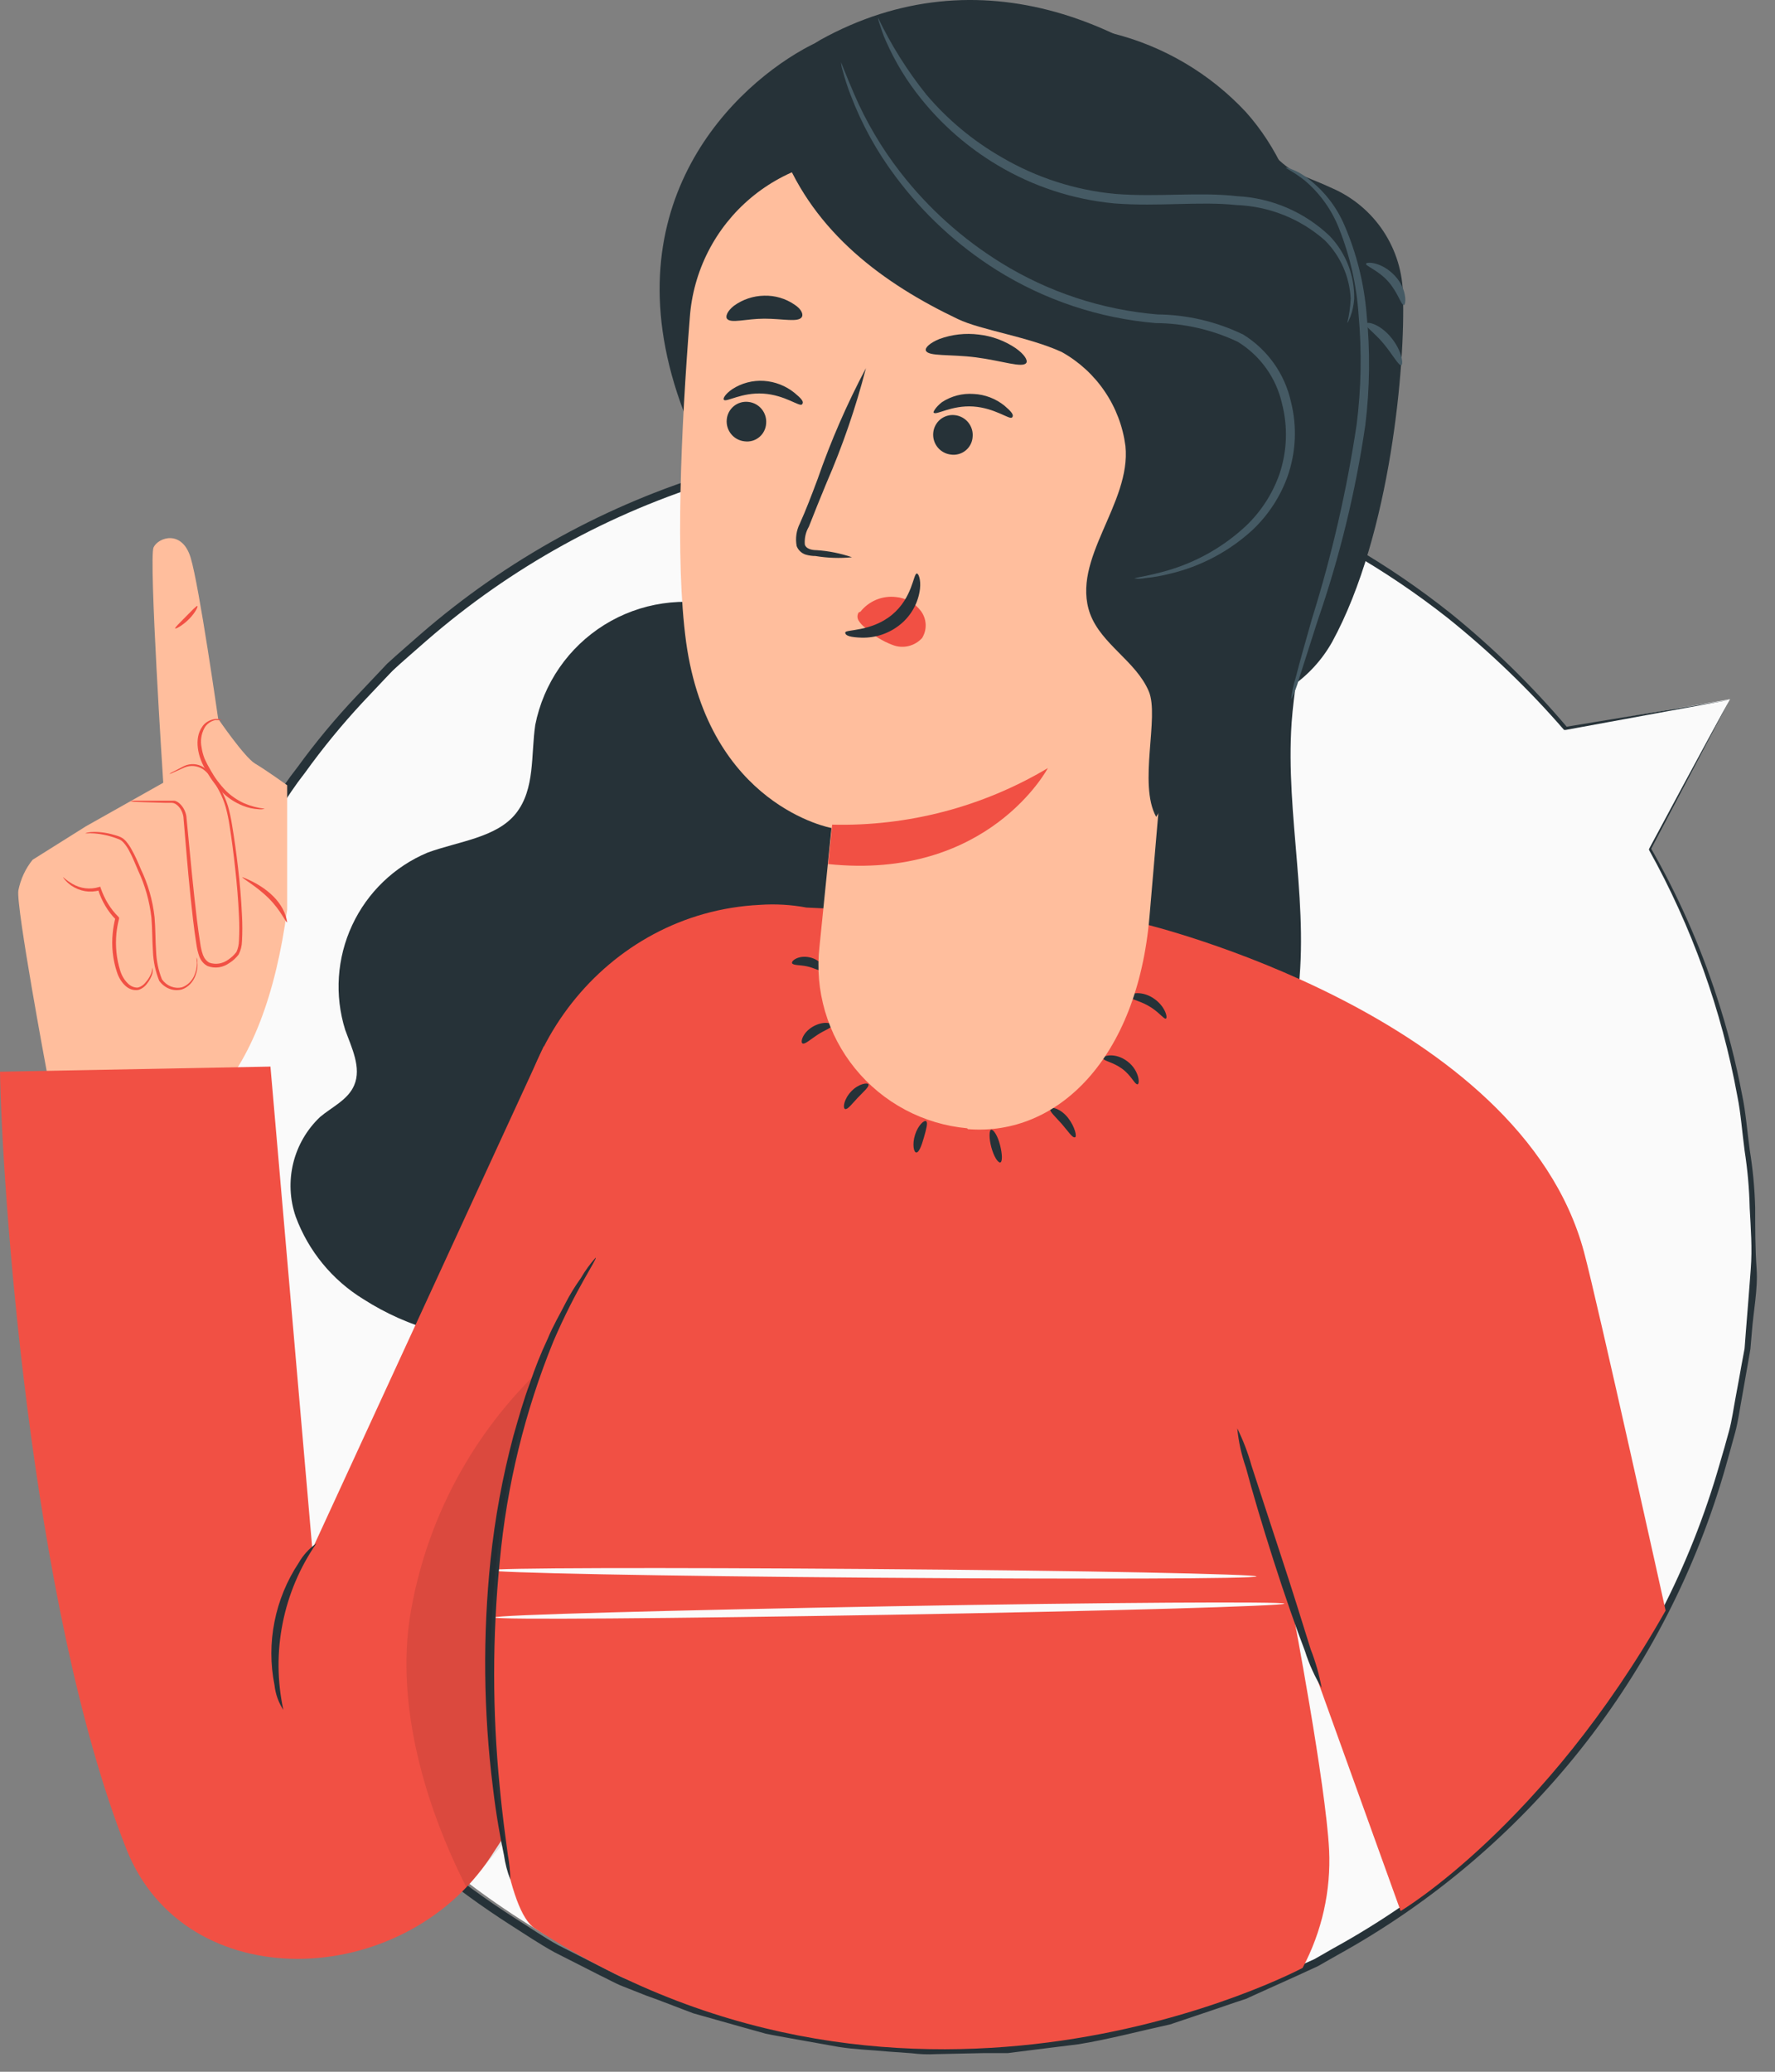
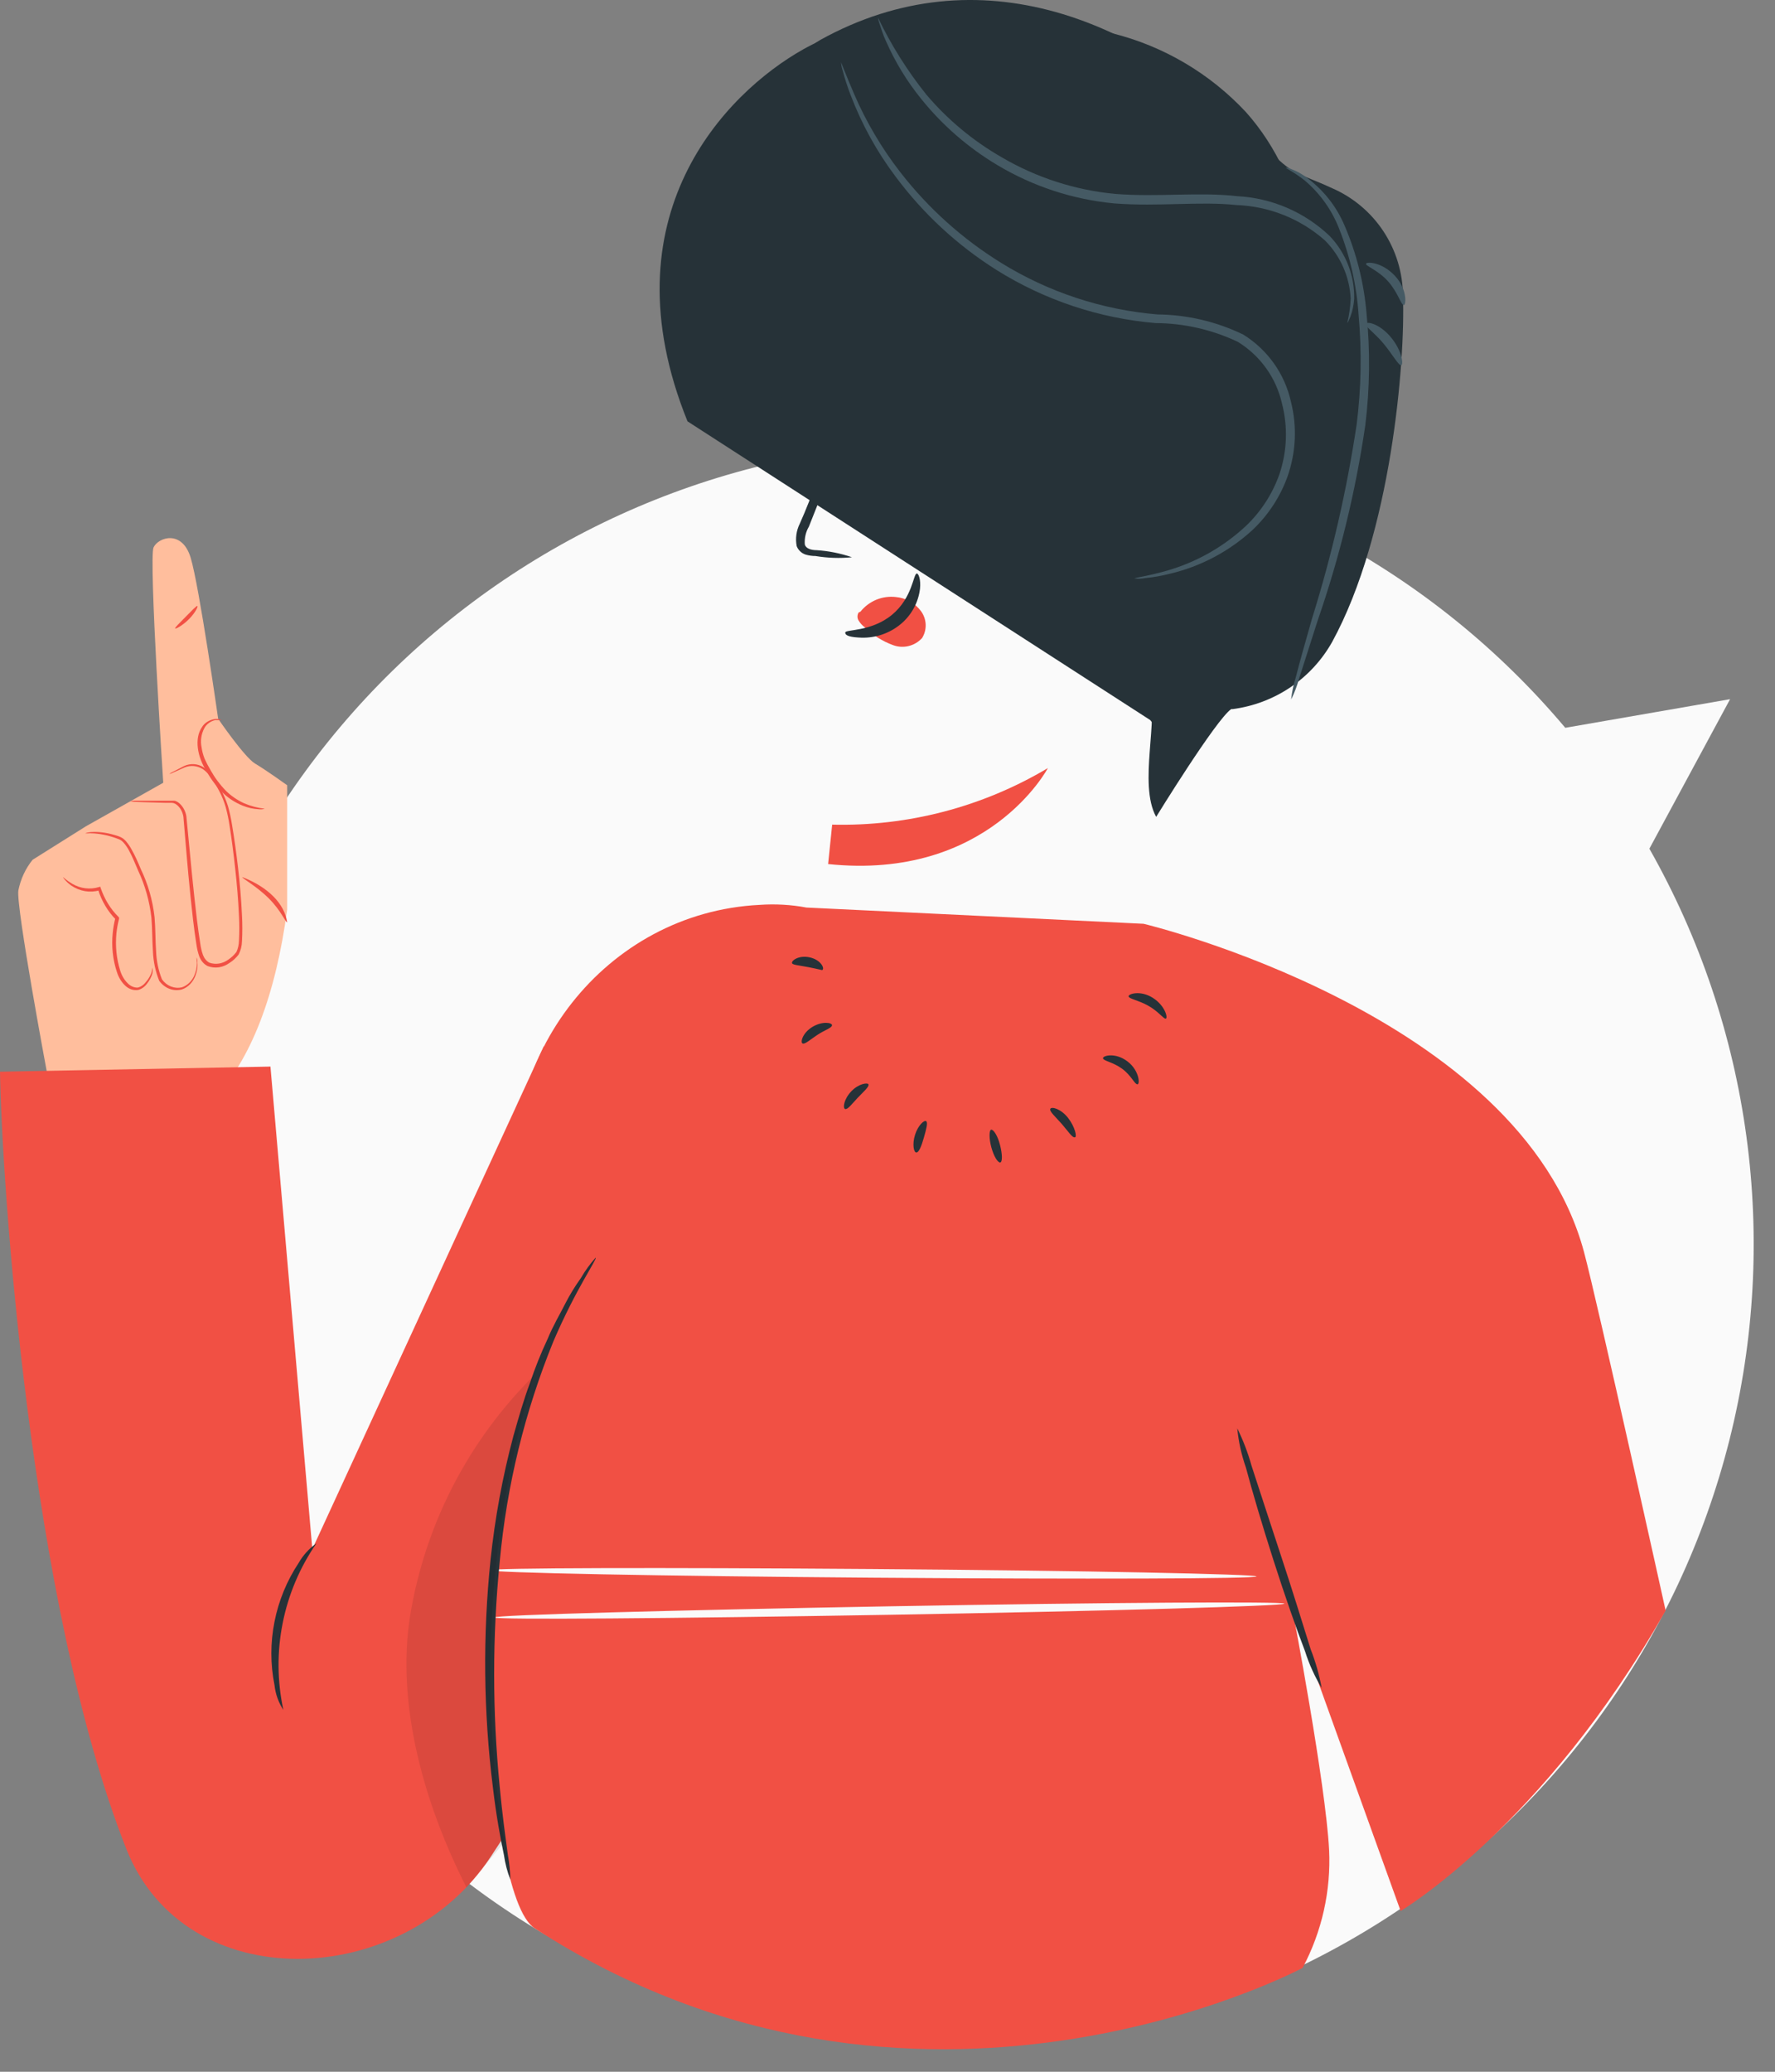
<svg xmlns="http://www.w3.org/2000/svg" width="66" height="77" viewBox="0 0 66 77" fill="none">
  <rect x="0" y="0" width="66" height="77" fill="#808080" stroke="none" />
  <path d="M64.33 25.986L58.202 27.05C53.265 21.187 46.258 17.453 38.638 16.624C31.018 15.794 23.372 17.933 17.289 22.596C11.205 27.259 7.153 34.086 5.974 41.66C4.795 49.233 6.58 56.97 10.958 63.261C15.336 69.552 21.971 73.914 29.482 75.44C36.993 76.966 44.804 75.539 51.29 71.454C57.776 67.37 62.438 60.944 64.308 53.51C66.177 46.077 65.11 38.209 61.329 31.543L64.33 25.986Z" fill="#FAFAFA" />
-   <path d="M64.33 25.986C64.14 26.34 63.286 27.956 61.381 31.575V31.516C62.388 33.273 63.211 35.128 63.838 37.053C64.229 38.245 64.543 39.46 64.777 40.692C64.915 41.349 64.961 42.006 65.059 42.728C65.175 43.441 65.243 44.161 65.263 44.883C65.263 45.618 65.263 46.38 65.316 47.155C65.368 47.931 65.197 48.719 65.138 49.527L65.086 50.137L64.981 50.742L64.764 51.977C64.685 52.39 64.632 52.817 64.521 53.231C64.409 53.645 64.291 54.065 64.173 54.486C63.085 58.321 61.248 61.902 58.768 65.023C56.288 68.144 53.213 70.742 49.722 72.667L49.006 73.074L48.251 73.422L46.721 74.112L46.333 74.289L45.932 74.421L45.124 74.697L43.502 75.242C42.386 75.485 41.262 75.787 40.106 75.977L38.359 76.194L37.479 76.306C37.183 76.306 36.888 76.306 36.592 76.306L34.799 76.345C34.499 76.361 34.198 76.35 33.899 76.312L32.993 76.247C32.395 76.188 31.784 76.174 31.18 76.076L29.374 75.754C29.072 75.695 28.769 75.649 28.467 75.583L27.574 75.334L25.781 74.828C25.196 74.611 24.618 74.375 24.034 74.171L23.153 73.823C22.864 73.711 22.588 73.547 22.306 73.416L20.611 72.555C20.053 72.246 19.534 71.898 18.989 71.55C17.906 70.857 16.866 70.098 15.876 69.278C15.377 68.864 14.923 68.397 14.444 67.964C13.959 67.529 13.503 67.064 13.078 66.571L11.764 65.087C11.357 64.575 10.995 64.023 10.601 63.491L10.023 62.69C9.846 62.414 9.688 62.118 9.524 61.836L8.539 60.128C8.25 59.537 7.994 58.939 7.724 58.348L7.317 57.455C7.192 57.159 7.107 56.844 6.995 56.535C6.792 55.924 6.588 55.307 6.378 54.696C6.168 54.085 6.082 53.448 5.931 52.824C5.643 51.583 5.441 50.323 5.327 49.054C5.249 48.426 5.214 47.794 5.222 47.162C5.222 46.538 5.222 45.907 5.222 45.283C5.222 44.659 5.32 44.042 5.366 43.425L5.445 42.498C5.485 42.19 5.55 41.888 5.596 41.585C5.708 40.975 5.819 40.377 5.925 39.773C6.03 39.168 6.246 38.597 6.398 38.012L6.647 37.139L6.772 36.699L6.936 36.278C7.159 35.72 7.376 35.162 7.593 34.61C7.807 34.054 8.06 33.515 8.348 32.994C8.611 32.469 8.88 31.943 9.15 31.418L10.082 29.94C10.377 29.444 10.704 28.968 11.061 28.514C11.731 27.593 12.459 26.715 13.242 25.887L14.398 24.665C14.812 24.284 15.232 23.93 15.646 23.562C18.838 20.795 22.581 18.737 26.628 17.526C28.488 16.985 30.391 16.605 32.316 16.389C34.127 16.219 35.949 16.206 37.761 16.35C43.673 16.86 49.303 19.104 53.946 22.8C55.512 24.068 56.957 25.48 58.261 27.017H58.202L64.344 26.005L58.222 27.128H58.156C56.844 25.615 55.397 24.224 53.834 22.971C49.204 19.324 43.602 17.122 37.729 16.639C35.931 16.499 34.124 16.517 32.329 16.691C30.421 16.909 28.536 17.291 26.694 17.834C22.69 19.04 18.989 21.085 15.836 23.831C15.429 24.192 15.009 24.547 14.601 24.922L13.491 26.097C12.718 26.927 11.999 27.804 11.337 28.725C10.983 29.175 10.66 29.649 10.371 30.143L9.445 31.602L8.657 33.165C8.373 33.679 8.125 34.212 7.915 34.761L7.258 36.416L7.1 36.83L6.976 37.264L6.733 38.124C6.575 38.709 6.378 39.28 6.26 39.871C6.141 40.462 6.049 41.06 5.938 41.664C5.892 41.96 5.826 42.262 5.787 42.564L5.714 43.477C5.668 44.088 5.616 44.705 5.57 45.323C5.524 45.94 5.57 46.558 5.57 47.182C5.562 47.805 5.597 48.428 5.675 49.047C5.788 50.303 5.985 51.549 6.266 52.778C6.417 53.389 6.529 54.019 6.713 54.63L7.324 56.45C7.435 56.752 7.521 57.06 7.645 57.356L8.04 58.236C8.309 58.821 8.565 59.419 8.848 59.996L9.82 61.685C9.99 61.967 10.142 62.256 10.319 62.525L10.89 63.327C11.278 63.852 11.639 64.391 12.04 64.903C12.44 65.415 12.894 65.875 13.314 66.368C13.733 66.856 14.185 67.314 14.667 67.741C15.14 68.174 15.587 68.64 16.079 69.054C17.059 69.866 18.087 70.616 19.16 71.301C19.698 71.636 20.211 71.997 20.762 72.299L22.437 73.146C22.72 73.284 22.989 73.442 23.278 73.554L24.145 73.895C24.723 74.118 25.301 74.355 25.879 74.552L27.646 75.058L28.533 75.307C28.828 75.373 29.131 75.419 29.426 75.472L31.226 75.767C31.824 75.866 32.428 75.879 33.019 75.938L33.912 76.01C34.21 76.033 34.508 76.033 34.806 76.01L36.572 75.971C36.868 75.971 37.164 75.971 37.459 75.971L38.326 75.859L40.06 75.649C41.197 75.465 42.307 75.163 43.417 74.92L45.026 74.381L45.821 74.118L46.221 73.981L46.602 73.81L48.113 73.153L48.868 72.818L49.578 72.411C53.039 70.51 56.09 67.942 58.554 64.857C61.018 61.772 62.847 58.229 63.936 54.433C64.061 54.013 64.179 53.599 64.291 53.185C64.403 52.771 64.455 52.358 64.534 51.944C64.613 51.53 64.685 51.123 64.757 50.722L64.869 50.118L64.915 49.513C64.981 48.712 65.04 47.931 65.099 47.162C65.158 46.394 65.099 45.638 65.059 44.902C65.043 44.185 64.98 43.47 64.869 42.761C64.777 42.072 64.731 41.388 64.6 40.738C64.012 37.529 62.903 34.438 61.316 31.588V31.556C63.253 27.936 64.133 26.334 64.33 25.986Z" fill="#263238" />
-   <path d="M26.95 22.564C26.198 22.36 25.413 22.314 24.643 22.428C23.873 22.541 23.135 22.811 22.474 23.222C21.813 23.633 21.244 24.176 20.801 24.816C20.359 25.456 20.053 26.181 19.902 26.945C19.738 28.061 19.902 29.322 19.186 30.229C18.47 31.135 17.051 31.267 15.902 31.687C14.662 32.206 13.661 33.169 13.094 34.388C12.527 35.606 12.434 36.992 12.835 38.275C13.071 38.932 13.452 39.681 13.169 40.337C12.94 40.876 12.348 41.139 11.902 41.513C11.411 41.978 11.064 42.575 10.903 43.232C10.743 43.889 10.775 44.578 10.995 45.218C11.466 46.493 12.352 47.574 13.511 48.285C15.183 49.355 17.14 49.895 19.124 49.834C21.108 49.773 23.028 49.114 24.631 47.944C26.168 46.781 27.442 45.106 29.321 44.659C31.561 44.16 33.709 45.612 35.922 46.196C37.314 46.532 38.763 46.554 40.164 46.26C41.565 45.965 42.882 45.362 44.021 44.495C46.292 42.713 47.792 40.126 48.212 37.27C48.744 33.828 47.785 30.314 48.028 26.84C48.185 24.711 48.79 22.59 48.507 20.475C48.225 18.36 46.642 16.166 44.507 16.212" fill="#263238" />
  <path d="M9.483 28.379C9.086 28.14 8.112 26.715 8.112 26.715C8.112 26.715 7.406 21.764 7.088 20.724C6.771 19.684 5.894 19.962 5.71 20.344C5.525 20.727 6.07 29.092 6.07 29.092L3.197 30.709L1.212 31.955C0.948 32.281 0.766 32.674 0.682 33.097C0.595 33.716 1.744 39.85 1.744 39.85L7.81 41C9.373 39.407 10.256 36.912 10.678 33.809V29.185C10.678 29.185 9.882 28.613 9.483 28.379Z" fill="#FFBE9D" />
  <path d="M4.844 29.78C4.896 29.767 4.949 29.761 5.002 29.762H5.458H6.165H6.382C6.423 29.759 6.464 29.759 6.505 29.762C6.546 29.776 6.585 29.795 6.623 29.82C6.7 29.875 6.767 29.949 6.82 30.037C6.873 30.126 6.91 30.226 6.929 30.332C7.017 31.192 7.102 32.197 7.224 33.319C7.286 33.878 7.349 34.465 7.446 35.066C7.465 35.213 7.499 35.356 7.547 35.493C7.595 35.62 7.678 35.722 7.783 35.779C7.901 35.82 8.025 35.831 8.147 35.811C8.268 35.791 8.386 35.742 8.491 35.665C8.603 35.59 8.705 35.493 8.793 35.379C8.851 35.251 8.882 35.109 8.885 34.963C8.902 34.655 8.902 34.346 8.885 34.038C8.859 33.428 8.807 32.838 8.745 32.28C8.684 31.721 8.616 31.189 8.538 30.699C8.503 30.463 8.455 30.231 8.394 30.003C8.334 29.796 8.255 29.598 8.158 29.413C8.069 29.244 7.971 29.082 7.863 28.929C7.777 28.787 7.667 28.67 7.54 28.585C7.437 28.521 7.325 28.482 7.209 28.471C7.094 28.46 6.978 28.478 6.868 28.522L6.444 28.711C6.394 28.738 6.343 28.757 6.29 28.769C6.335 28.734 6.384 28.705 6.434 28.683C6.528 28.634 6.67 28.559 6.852 28.468C6.966 28.417 7.087 28.394 7.209 28.401C7.331 28.409 7.45 28.446 7.559 28.511C7.697 28.596 7.817 28.717 7.911 28.866C8.023 29.02 8.126 29.184 8.22 29.356C8.323 29.546 8.41 29.75 8.477 29.963C8.543 30.194 8.594 30.432 8.63 30.673C8.715 31.169 8.786 31.698 8.852 32.26C8.918 32.821 8.97 33.405 8.998 34.03C9.015 34.346 9.015 34.664 8.998 34.98C8.994 35.156 8.951 35.328 8.873 35.476C8.777 35.602 8.664 35.707 8.538 35.785C8.416 35.874 8.281 35.93 8.14 35.951C8 35.972 7.857 35.956 7.722 35.906C7.587 35.84 7.476 35.715 7.413 35.556C7.36 35.408 7.323 35.252 7.302 35.092C7.205 34.482 7.144 33.895 7.085 33.334C6.969 32.214 6.892 31.189 6.819 30.352C6.803 30.259 6.772 30.171 6.727 30.093C6.682 30.015 6.624 29.949 6.557 29.9C6.496 29.855 6.425 29.833 6.354 29.837H6.139L5.432 29.817L4.976 29.802C4.932 29.798 4.888 29.79 4.844 29.78Z" fill="#F15044" />
  <path d="M7.307 35.581C7.329 35.635 7.341 35.693 7.34 35.753C7.355 35.921 7.332 36.091 7.272 36.247C7.228 36.373 7.159 36.486 7.07 36.577C6.982 36.669 6.876 36.736 6.761 36.775C6.608 36.815 6.448 36.807 6.3 36.75C6.152 36.694 6.02 36.592 5.921 36.455C5.78 36.108 5.701 35.734 5.686 35.354C5.658 34.952 5.665 34.529 5.63 34.104C5.56 33.493 5.393 32.902 5.137 32.358C5.024 32.093 4.926 31.85 4.811 31.639C4.759 31.535 4.696 31.438 4.623 31.351C4.562 31.268 4.48 31.208 4.388 31.179C4.104 31.069 3.808 31 3.509 30.976C3.398 30.966 3.288 30.966 3.178 30.976C3.178 30.942 3.666 30.825 4.419 31.084C4.469 31.103 4.516 31.127 4.562 31.155C4.61 31.189 4.653 31.229 4.691 31.274C4.768 31.366 4.837 31.467 4.895 31.576C5.02 31.797 5.13 32.043 5.235 32.3C5.503 32.855 5.677 33.461 5.747 34.088C5.784 34.527 5.775 34.947 5.803 35.34C5.815 35.705 5.889 36.064 6.021 36.397C6.108 36.519 6.223 36.611 6.354 36.664C6.484 36.716 6.625 36.727 6.761 36.696C6.863 36.663 6.958 36.605 7.039 36.526C7.12 36.448 7.185 36.351 7.23 36.241C7.291 36.096 7.323 35.937 7.324 35.776C7.313 35.712 7.308 35.646 7.307 35.581Z" fill="#F15044" />
  <path d="M5.657 35.968C5.657 35.968 5.714 36.081 5.64 36.258C5.599 36.364 5.543 36.462 5.476 36.547C5.388 36.67 5.271 36.756 5.14 36.793C4.977 36.819 4.811 36.769 4.676 36.651C4.528 36.52 4.414 36.339 4.348 36.13C4.195 35.672 4.141 35.173 4.191 34.682C4.21 34.486 4.244 34.291 4.293 34.103L4.312 34.181C4.012 33.882 3.781 33.493 3.642 33.052L3.703 33.089C3.346 33.193 2.97 33.13 2.65 32.913C2.564 32.852 2.484 32.78 2.412 32.699C2.364 32.638 2.34 32.603 2.345 32.6C2.35 32.597 2.459 32.713 2.683 32.846C2.994 33.027 3.347 33.07 3.682 32.968L3.727 32.953L3.744 33.005C3.886 33.419 4.11 33.785 4.396 34.068L4.427 34.1V34.147C4.381 34.324 4.348 34.506 4.329 34.691C4.283 35.159 4.331 35.635 4.47 36.075C4.527 36.262 4.625 36.426 4.753 36.55C4.855 36.653 4.984 36.708 5.117 36.706C5.231 36.681 5.337 36.611 5.416 36.507C5.484 36.433 5.542 36.347 5.588 36.252C5.635 36.168 5.659 36.069 5.657 35.968Z" fill="#F15044" />
  <path d="M9.844 30.058C9.773 30.079 9.696 30.085 9.621 30.076C9.416 30.065 9.216 30.021 9.031 29.946C8.755 29.835 8.509 29.679 8.306 29.485C8.061 29.248 7.857 28.982 7.699 28.696C7.318 28.115 7.229 27.433 7.507 27.029C7.554 26.948 7.624 26.877 7.711 26.824C7.797 26.771 7.897 26.736 8.002 26.723C8.08 26.714 8.159 26.727 8.226 26.762C8.226 26.774 8.143 26.762 8.011 26.762C7.92 26.782 7.836 26.82 7.765 26.872C7.693 26.925 7.636 26.99 7.598 27.063C7.481 27.286 7.445 27.534 7.495 27.774C7.515 27.918 7.553 28.061 7.607 28.198C7.674 28.345 7.749 28.489 7.833 28.63C7.986 28.905 8.178 29.163 8.406 29.397C8.596 29.583 8.823 29.738 9.077 29.855C9.318 29.958 9.577 30.027 9.844 30.058Z" fill="#F15044" />
  <path d="M10.678 34.28C10.614 34.28 10.455 33.849 9.991 33.386C9.526 32.923 8.97 32.629 9.013 32.6C9.483 32.781 9.878 33.028 10.167 33.319C10.456 33.611 10.63 33.94 10.678 34.28Z" fill="#F15044" />
  <path d="M7.338 22.52C7.374 22.538 7.261 22.774 7.031 23.007C6.801 23.24 6.538 23.383 6.513 23.357C6.489 23.332 6.682 23.152 6.905 22.923C7.129 22.695 7.298 22.52 7.338 22.52Z" fill="#F15044" />
  <path d="M10.056 39.641L11.613 57.573L20.224 38.879L25.314 55.235C23.48 60.084 21.105 64.711 18.234 69.028C14.95 73.974 6.897 74.25 4.703 68.733C1.084 59.589 0.066 43.819 0 39.832L10.056 39.641Z" fill="#F15044" />
  <path d="M19.882 71.668C17.912 70.407 17.465 55.858 18.753 47.963L19.239 44.968C18.358 39.286 22.523 33.914 28.244 33.631C28.826 33.59 29.411 33.623 29.985 33.73L42.523 34.334C42.523 34.334 56.514 37.671 58.898 46.531C59.424 48.502 61.933 59.859 61.933 59.859C57.394 67.879 52.08 71.025 52.08 71.025L48.074 59.905C48.074 59.905 49.295 66.309 49.42 68.752C49.493 70.277 49.152 71.793 48.435 73.14C48.435 73.14 34.037 80.838 19.882 71.668Z" fill="#F15044" />
  <path d="M49.144 62.736C48.884 62.309 48.677 61.852 48.527 61.376C48.199 60.522 47.778 59.32 47.351 57.987C46.924 56.653 46.563 55.431 46.327 54.545C46.162 54.073 46.053 53.584 46.005 53.087C46.226 53.533 46.404 53.999 46.537 54.479C46.859 55.464 47.233 56.614 47.653 57.888C48.074 59.162 48.428 60.318 48.737 61.304C48.918 61.767 49.054 62.246 49.144 62.736Z" fill="#263238" />
  <path d="M10.549 63.57C10.36 63.289 10.243 62.967 10.207 62.63C10.051 61.852 10.051 61.051 10.207 60.272C10.361 59.492 10.667 58.748 11.107 58.085C11.271 57.799 11.495 57.553 11.764 57.363C11.148 58.255 10.721 59.265 10.51 60.329C10.298 61.393 10.307 62.489 10.536 63.55L10.549 63.57Z" fill="#263238" />
  <path d="M46.721 58.591C46.721 58.676 40.336 58.696 32.467 58.637C24.599 58.578 18.207 58.453 18.207 58.361C18.207 58.269 24.592 58.256 32.467 58.315C40.343 58.374 46.721 58.506 46.721 58.591Z" fill="#FAFAFA" />
  <path d="M47.758 59.602C47.758 59.688 41.19 59.878 33.072 60.016C24.953 60.154 18.385 60.207 18.385 60.115C18.385 60.023 24.953 59.846 33.065 59.701C41.177 59.556 47.752 59.517 47.758 59.602Z" fill="#FAFAFA" />
  <path d="M18.976 69.856C18.862 69.564 18.783 69.26 18.739 68.949C18.615 68.358 18.451 67.491 18.326 66.42C17.976 63.617 17.948 60.783 18.24 57.974C18.403 56.421 18.686 54.884 19.088 53.376C19.285 52.686 19.469 52.029 19.705 51.405C19.891 50.845 20.111 50.297 20.362 49.763C20.566 49.264 20.822 48.843 21.019 48.449C21.187 48.12 21.381 47.804 21.597 47.504C21.754 47.231 21.939 46.976 22.148 46.742C22.214 46.788 21.426 47.878 20.579 49.849C19.513 52.463 18.841 55.221 18.582 58.033C18.305 60.819 18.305 63.627 18.582 66.414C18.68 67.484 18.805 68.345 18.884 68.943C18.94 69.244 18.97 69.549 18.976 69.856Z" fill="#263238" />
  <path d="M32.29 40.298C32.329 40.39 32.119 40.561 31.896 40.797C31.673 41.034 31.515 41.25 31.423 41.218C31.331 41.185 31.377 40.85 31.653 40.561C31.929 40.272 32.257 40.232 32.29 40.298Z" fill="#263238" />
  <path d="M30.937 38.104C30.937 38.203 30.668 38.282 30.398 38.459C30.129 38.636 29.925 38.827 29.84 38.781C29.755 38.735 29.84 38.387 30.214 38.163C30.589 37.94 30.944 38.012 30.937 38.104Z" fill="#263238" />
-   <path d="M30.569 36.055C30.49 36.114 30.287 35.976 30.011 35.917C29.735 35.858 29.492 35.884 29.452 35.799C29.413 35.713 29.689 35.49 30.109 35.582C30.53 35.674 30.681 36.009 30.569 36.055Z" fill="#263238" />
+   <path d="M30.569 36.055C29.735 35.858 29.492 35.884 29.452 35.799C29.413 35.713 29.689 35.49 30.109 35.582C30.53 35.674 30.681 36.009 30.569 36.055Z" fill="#263238" />
  <path d="M34.07 42.834C33.978 42.834 33.912 42.531 34.024 42.177C34.136 41.822 34.365 41.618 34.438 41.671C34.51 41.724 34.438 41.98 34.352 42.282C34.267 42.584 34.169 42.84 34.07 42.834Z" fill="#263238" />
  <path d="M37.19 43.208C37.098 43.208 36.953 42.978 36.861 42.643C36.77 42.308 36.776 41.986 36.861 41.986C36.947 41.986 37.098 42.216 37.183 42.551C37.269 42.886 37.282 43.182 37.19 43.208Z" fill="#263238" />
  <path d="M39.968 42.269C39.876 42.301 39.712 42.039 39.476 41.769C39.239 41.5 39.009 41.303 39.055 41.211C39.101 41.119 39.45 41.211 39.712 41.546C39.975 41.881 40.054 42.269 39.968 42.269Z" fill="#263238" />
  <path d="M42.287 40.298C42.188 40.298 42.064 39.97 41.722 39.72C41.38 39.471 41.026 39.431 41.013 39.333C40.999 39.234 41.472 39.103 41.926 39.451C42.379 39.799 42.392 40.331 42.287 40.298Z" fill="#263238" />
  <path d="M43.344 37.861C43.252 37.861 43.069 37.585 42.688 37.375C42.307 37.165 41.985 37.126 41.965 37.033C41.945 36.942 42.399 36.791 42.865 37.086C43.331 37.382 43.436 37.848 43.344 37.861Z" fill="#263238" />
  <g opacity="0.3">
    <path opacity="0.3" d="M18.746 68.47C17.795 62.681 18.172 56.751 19.849 51.129C17.417 53.54 15.808 56.657 15.252 60.036C14.713 63.392 15.803 67.123 17.347 70.151L18.746 68.47Z" fill="black" />
  </g>
  <path d="M25.564 15.66C22.483 8.047 26.97 3.463 29.866 1.834C31.587 0.862 33.623 0.671 35.587 0.638C37.528 0.564 39.47 0.765 41.354 1.236C43.263 1.712 44.993 2.732 46.333 4.172C48.639 6.76 49.111 10.57 48.836 14.077C48.496 18.222 47.247 22.241 45.177 25.848C44.948 26.327 44.594 26.735 44.152 27.03C43.93 27.168 43.664 27.217 43.407 27.167C43.15 27.117 42.921 26.972 42.767 26.761" fill="#263238" />
-   <path d="M35.988 41.966C39.318 42.236 42.287 39.339 42.74 34.084L45.019 7.456L44.862 9.295C44.886 8.767 44.71 8.248 44.369 7.843C44.029 7.438 43.548 7.175 43.023 7.108L32.697 5.893C31.844 5.804 30.981 5.887 30.16 6.138C29.339 6.389 28.577 6.803 27.92 7.354C27.262 7.906 26.722 8.584 26.332 9.349C25.942 10.113 25.71 10.948 25.649 11.805C25.328 15.864 25.098 20.823 25.511 23.858C26.359 29.959 30.917 30.774 30.917 30.774L30.471 35.188C30.379 35.993 30.449 36.808 30.677 37.586C30.904 38.364 31.285 39.088 31.797 39.716C32.308 40.345 32.94 40.864 33.655 41.245C34.371 41.626 35.155 41.86 35.962 41.934L35.988 41.966Z" fill="#FFBE9D" />
  <path d="M31.679 20.711C31.255 20.566 30.813 20.477 30.365 20.448C30.155 20.448 29.958 20.383 29.925 20.232C29.908 20.003 29.96 19.773 30.076 19.575C30.28 19.056 30.497 18.511 30.733 17.946C31.333 16.566 31.823 15.14 32.198 13.683C31.493 15.012 30.891 16.393 30.398 17.815C30.181 18.393 29.978 18.931 29.741 19.457C29.61 19.716 29.569 20.012 29.623 20.297C29.652 20.372 29.697 20.439 29.755 20.493C29.813 20.548 29.882 20.589 29.958 20.613C30.076 20.647 30.197 20.665 30.32 20.665C30.769 20.74 31.226 20.756 31.679 20.711Z" fill="#263238" />
  <path d="M30.943 30.649C33.761 30.718 36.541 29.989 38.963 28.547C38.963 28.547 36.75 32.738 30.792 32.114L30.943 30.649Z" fill="#F15044" />
  <path d="M31.994 22.734C32.149 22.539 32.351 22.387 32.581 22.291C32.81 22.196 33.061 22.161 33.308 22.189C33.491 22.206 33.669 22.26 33.83 22.349C33.99 22.439 34.13 22.561 34.241 22.708C34.349 22.852 34.41 23.024 34.419 23.203C34.427 23.383 34.381 23.56 34.287 23.713C34.153 23.86 33.979 23.964 33.785 24.011C33.592 24.058 33.389 24.046 33.203 23.976C32.813 23.832 32.457 23.609 32.159 23.319C32.067 23.251 31.989 23.166 31.929 23.069C31.899 23.023 31.884 22.97 31.884 22.915C31.884 22.86 31.899 22.807 31.929 22.761" fill="#F15044" />
  <path d="M34.09 21.316C33.958 21.316 33.939 22.215 33.163 22.853C32.388 23.49 31.436 23.385 31.429 23.509C31.423 23.634 31.64 23.687 32.04 23.7C32.566 23.713 33.08 23.536 33.485 23.201C33.886 22.872 34.145 22.401 34.208 21.887C34.247 21.532 34.149 21.309 34.09 21.316Z" fill="#263238" />
  <path d="M34.425 13.026C34.504 13.256 35.325 13.158 36.29 13.282C37.256 13.407 38.031 13.69 38.162 13.486C38.221 13.387 38.09 13.171 37.775 12.947C37.364 12.666 36.89 12.491 36.395 12.435C35.901 12.372 35.399 12.428 34.931 12.599C34.576 12.744 34.392 12.921 34.425 13.026Z" fill="#263238" />
  <path d="M27.029 11.844C27.173 12.034 27.738 11.844 28.421 11.844C29.104 11.844 29.682 11.989 29.814 11.785C29.873 11.693 29.814 11.496 29.538 11.319C29.206 11.092 28.81 10.977 28.408 10.99C28.006 10.998 27.617 11.129 27.291 11.364C27.048 11.555 26.97 11.752 27.029 11.844Z" fill="#263238" />
  <path d="M45.84 26.354C46.609 26.253 47.344 25.975 47.986 25.541C48.628 25.106 49.16 24.527 49.538 23.851C51.726 19.838 52.258 13.479 52.166 10.983C52.16 10.136 51.909 9.308 51.443 8.601C50.977 7.893 50.315 7.336 49.538 6.997C48.225 6.392 48.093 6.55 47.082 5.479C42.484 0.625 36.349 -1.746 30.51 1.479C29.819 1.882 29.296 2.519 29.034 3.274C28.773 4.03 28.791 4.854 29.085 5.598C30.287 8.665 32.868 10.55 35.614 11.857C36.474 12.271 38.241 12.514 39.482 13.085C40.121 13.442 40.668 13.943 41.078 14.549C41.489 15.154 41.752 15.848 41.847 16.573C42.07 18.728 39.804 20.79 40.533 22.813C40.96 23.956 42.234 24.567 42.714 25.69C43.121 26.636 42.313 29.139 42.99 30.36C42.99 30.36 45.21 26.748 45.781 26.354H45.84Z" fill="#263238" />
-   <path d="M27.022 15.601C27.006 15.794 27.065 15.986 27.188 16.135C27.31 16.285 27.487 16.381 27.679 16.402C27.776 16.416 27.874 16.41 27.969 16.384C28.063 16.358 28.151 16.312 28.227 16.25C28.302 16.189 28.365 16.112 28.409 16.025C28.454 15.938 28.481 15.843 28.487 15.745C28.505 15.552 28.447 15.358 28.324 15.207C28.201 15.056 28.024 14.959 27.83 14.938C27.733 14.926 27.635 14.934 27.541 14.961C27.447 14.988 27.36 15.034 27.284 15.096C27.209 15.159 27.146 15.235 27.101 15.322C27.056 15.409 27.029 15.504 27.022 15.601Z" fill="#263238" />
  <path d="M26.917 14.859C26.996 14.964 27.574 14.576 28.382 14.629C29.19 14.681 29.728 15.128 29.82 15.03C29.912 14.931 29.788 14.806 29.544 14.603C29.219 14.339 28.82 14.183 28.401 14.156C27.987 14.13 27.574 14.238 27.226 14.465C26.97 14.642 26.871 14.813 26.917 14.859Z" fill="#263238" />
  <path d="M34.7 16.094C34.684 16.287 34.743 16.478 34.866 16.628C34.989 16.778 35.165 16.873 35.357 16.895C35.454 16.909 35.553 16.902 35.647 16.876C35.741 16.85 35.829 16.805 35.905 16.743C35.981 16.681 36.043 16.605 36.088 16.518C36.133 16.431 36.159 16.336 36.165 16.238C36.184 16.044 36.125 15.851 36.002 15.7C35.879 15.549 35.702 15.452 35.508 15.43C35.411 15.418 35.313 15.426 35.219 15.454C35.125 15.481 35.038 15.527 34.962 15.589C34.887 15.651 34.825 15.728 34.78 15.815C34.735 15.901 34.708 15.996 34.7 16.094Z" fill="#263238" />
  <path d="M34.72 15.338C34.806 15.444 35.377 15.056 36.185 15.108C36.993 15.161 37.538 15.608 37.63 15.516C37.722 15.424 37.591 15.286 37.354 15.082C37.028 14.817 36.625 14.662 36.205 14.642C35.79 14.611 35.377 14.718 35.029 14.944C34.773 15.141 34.681 15.338 34.72 15.338Z" fill="#263238" />
  <path d="M42.188 21.5C42.188 21.467 42.635 21.427 43.41 21.204C44.502 20.887 45.503 20.318 46.333 19.542C46.893 19.008 47.318 18.348 47.575 17.618C47.86 16.769 47.892 15.856 47.666 14.99C47.559 14.519 47.358 14.074 47.076 13.682C46.794 13.289 46.436 12.957 46.024 12.704C45.069 12.252 44.027 12.014 42.97 12.008C40.871 11.831 38.844 11.155 37.059 10.038C35.599 9.12 34.323 7.94 33.295 6.556C32.599 5.63 32.038 4.611 31.627 3.528C31.513 3.236 31.417 2.938 31.337 2.635C31.301 2.532 31.279 2.423 31.272 2.313C31.272 2.313 31.436 2.734 31.751 3.476C32.202 4.525 32.784 5.511 33.485 6.412C34.522 7.744 35.787 8.881 37.223 9.768C38.982 10.857 40.974 11.514 43.036 11.686C44.142 11.697 45.232 11.952 46.228 12.435C46.675 12.712 47.062 13.075 47.367 13.504C47.672 13.932 47.887 14.418 48.001 14.931C48.233 15.847 48.189 16.811 47.877 17.703C47.604 18.465 47.153 19.152 46.563 19.706C45.699 20.496 44.648 21.052 43.509 21.322C43.205 21.4 42.895 21.455 42.583 21.486C42.453 21.512 42.32 21.516 42.188 21.5Z" fill="#455A64" />
  <path d="M50.097 12.002C50.167 11.707 50.209 11.405 50.222 11.102C50.183 10.285 49.841 9.512 49.263 8.934C48.353 8.13 47.192 7.666 45.978 7.621C44.612 7.476 43.075 7.686 41.44 7.561C39.9 7.417 38.412 6.93 37.085 6.136C36.006 5.493 35.049 4.664 34.261 3.686C33.729 3.032 33.287 2.309 32.947 1.538C32.822 1.276 32.763 1.046 32.704 0.881C32.675 0.807 32.656 0.73 32.645 0.652C33.133 1.672 33.737 2.633 34.444 3.515C35.237 4.45 36.186 5.239 37.249 5.847C38.539 6.603 39.978 7.067 41.466 7.207C43.049 7.332 44.593 7.128 46.011 7.292C47.294 7.36 48.51 7.884 49.44 8.77C50.042 9.398 50.37 10.239 50.353 11.108C50.337 11.333 50.291 11.554 50.215 11.765C50.149 11.923 50.11 12.002 50.097 12.002Z" fill="#455A64" />
  <path d="M47.818 6.228C47.818 6.228 47.89 6.228 48.021 6.287C48.218 6.362 48.404 6.464 48.573 6.589C49.198 7.046 49.689 7.663 49.992 8.376C50.442 9.419 50.719 10.528 50.813 11.66C50.951 13.037 50.935 14.425 50.767 15.798C50.405 18.272 49.812 20.707 48.993 23.069L48.303 25.224C48.23 25.491 48.131 25.751 48.008 25.999C48.038 25.722 48.095 25.449 48.179 25.184C48.31 24.665 48.52 23.917 48.783 22.997C49.523 20.635 50.078 18.22 50.445 15.772C50.615 14.423 50.639 13.06 50.517 11.706C50.443 10.602 50.197 9.516 49.788 8.488C49.517 7.798 49.079 7.186 48.514 6.708C48.08 6.366 47.798 6.261 47.818 6.228Z" fill="#455A64" />
  <path d="M52.107 13.572C52.015 13.611 51.791 13.191 51.45 12.777C51.108 12.363 50.727 12.12 50.793 12.028C50.859 11.936 51.338 12.061 51.739 12.56C52.139 13.059 52.185 13.539 52.107 13.572Z" fill="#455A64" />
  <path d="M52.199 11.338C52.094 11.338 51.982 10.872 51.614 10.458C51.246 10.044 50.76 9.88 50.793 9.801C50.826 9.722 51.384 9.736 51.864 10.248C52.343 10.76 52.278 11.345 52.199 11.338Z" fill="#455A64" />
</svg>